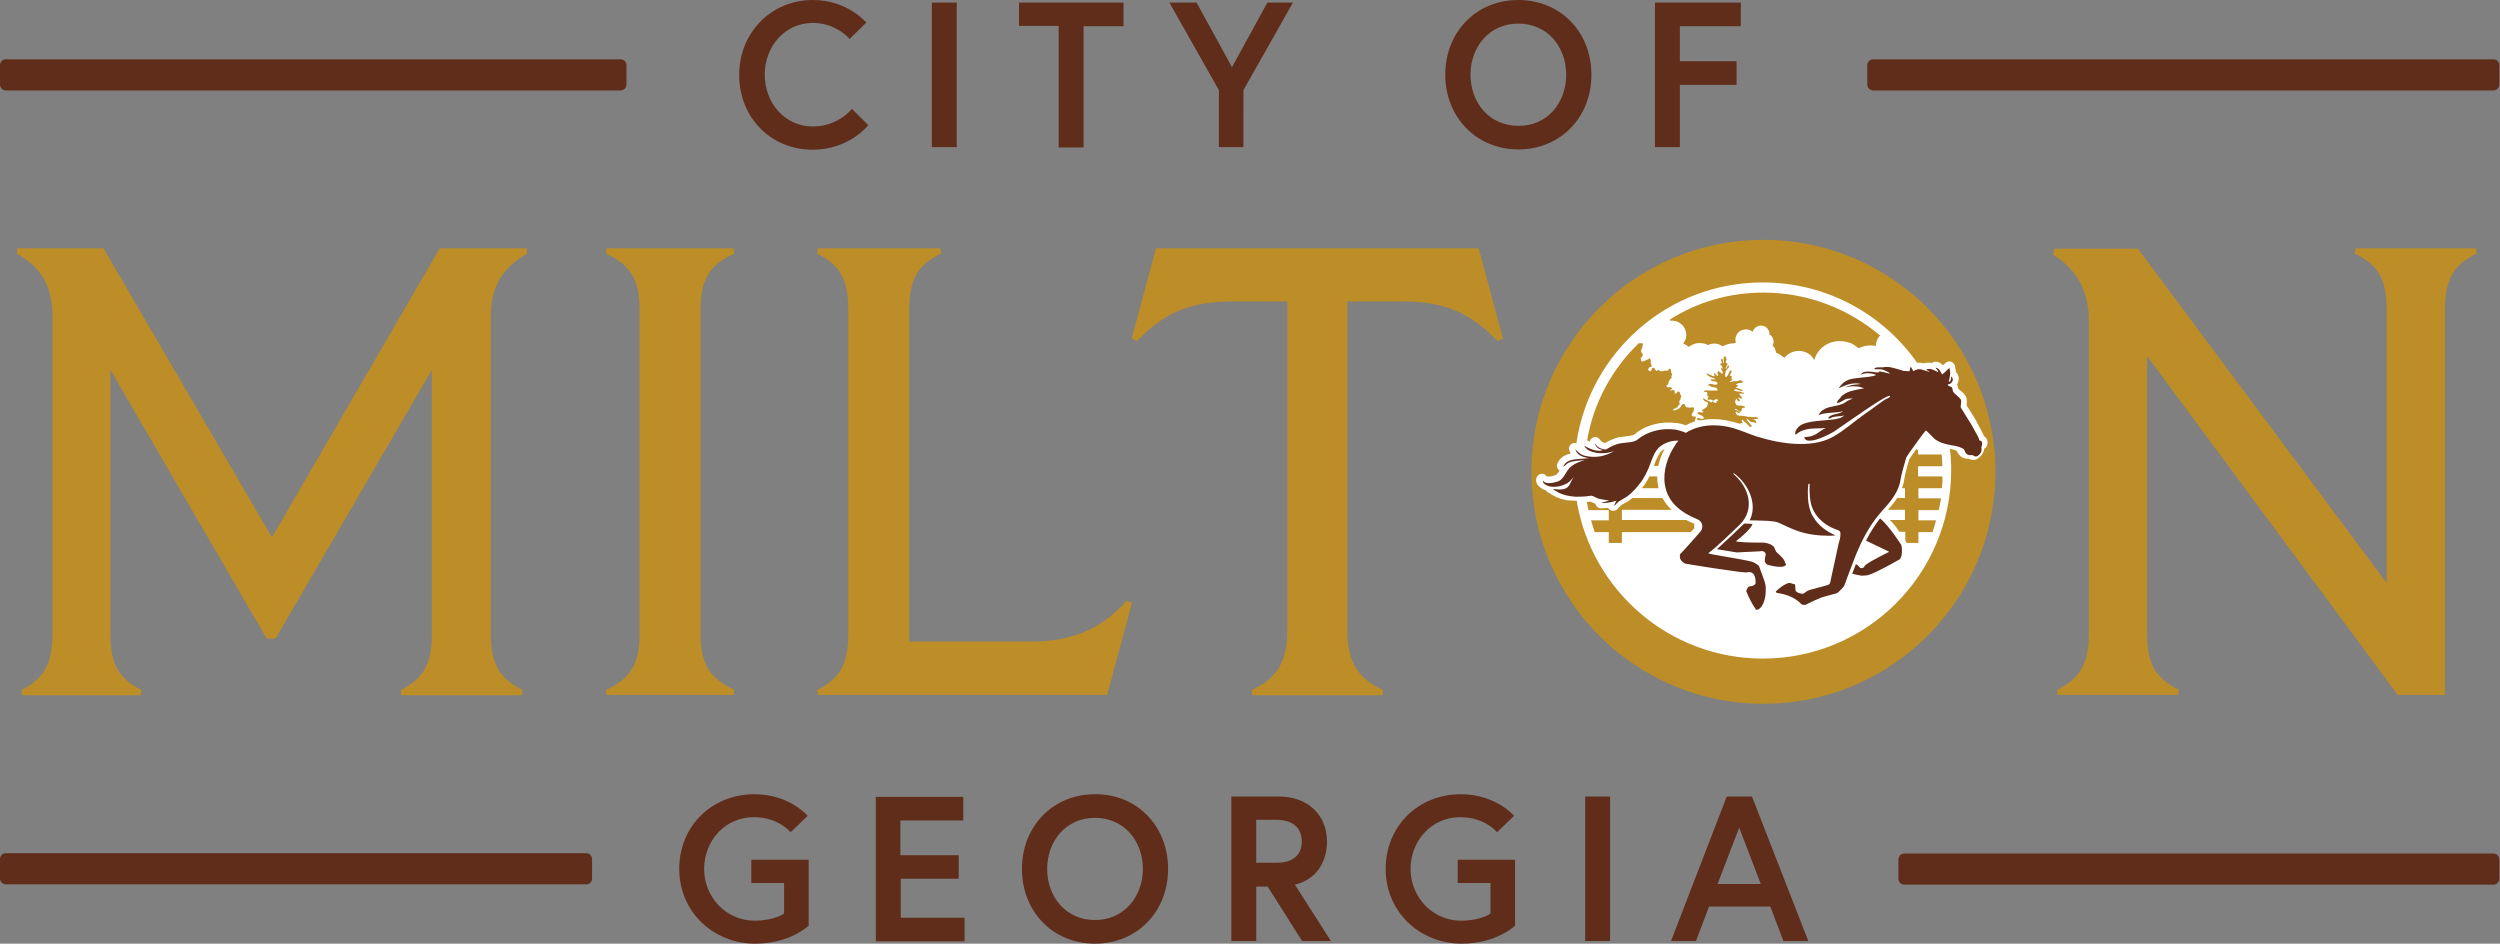
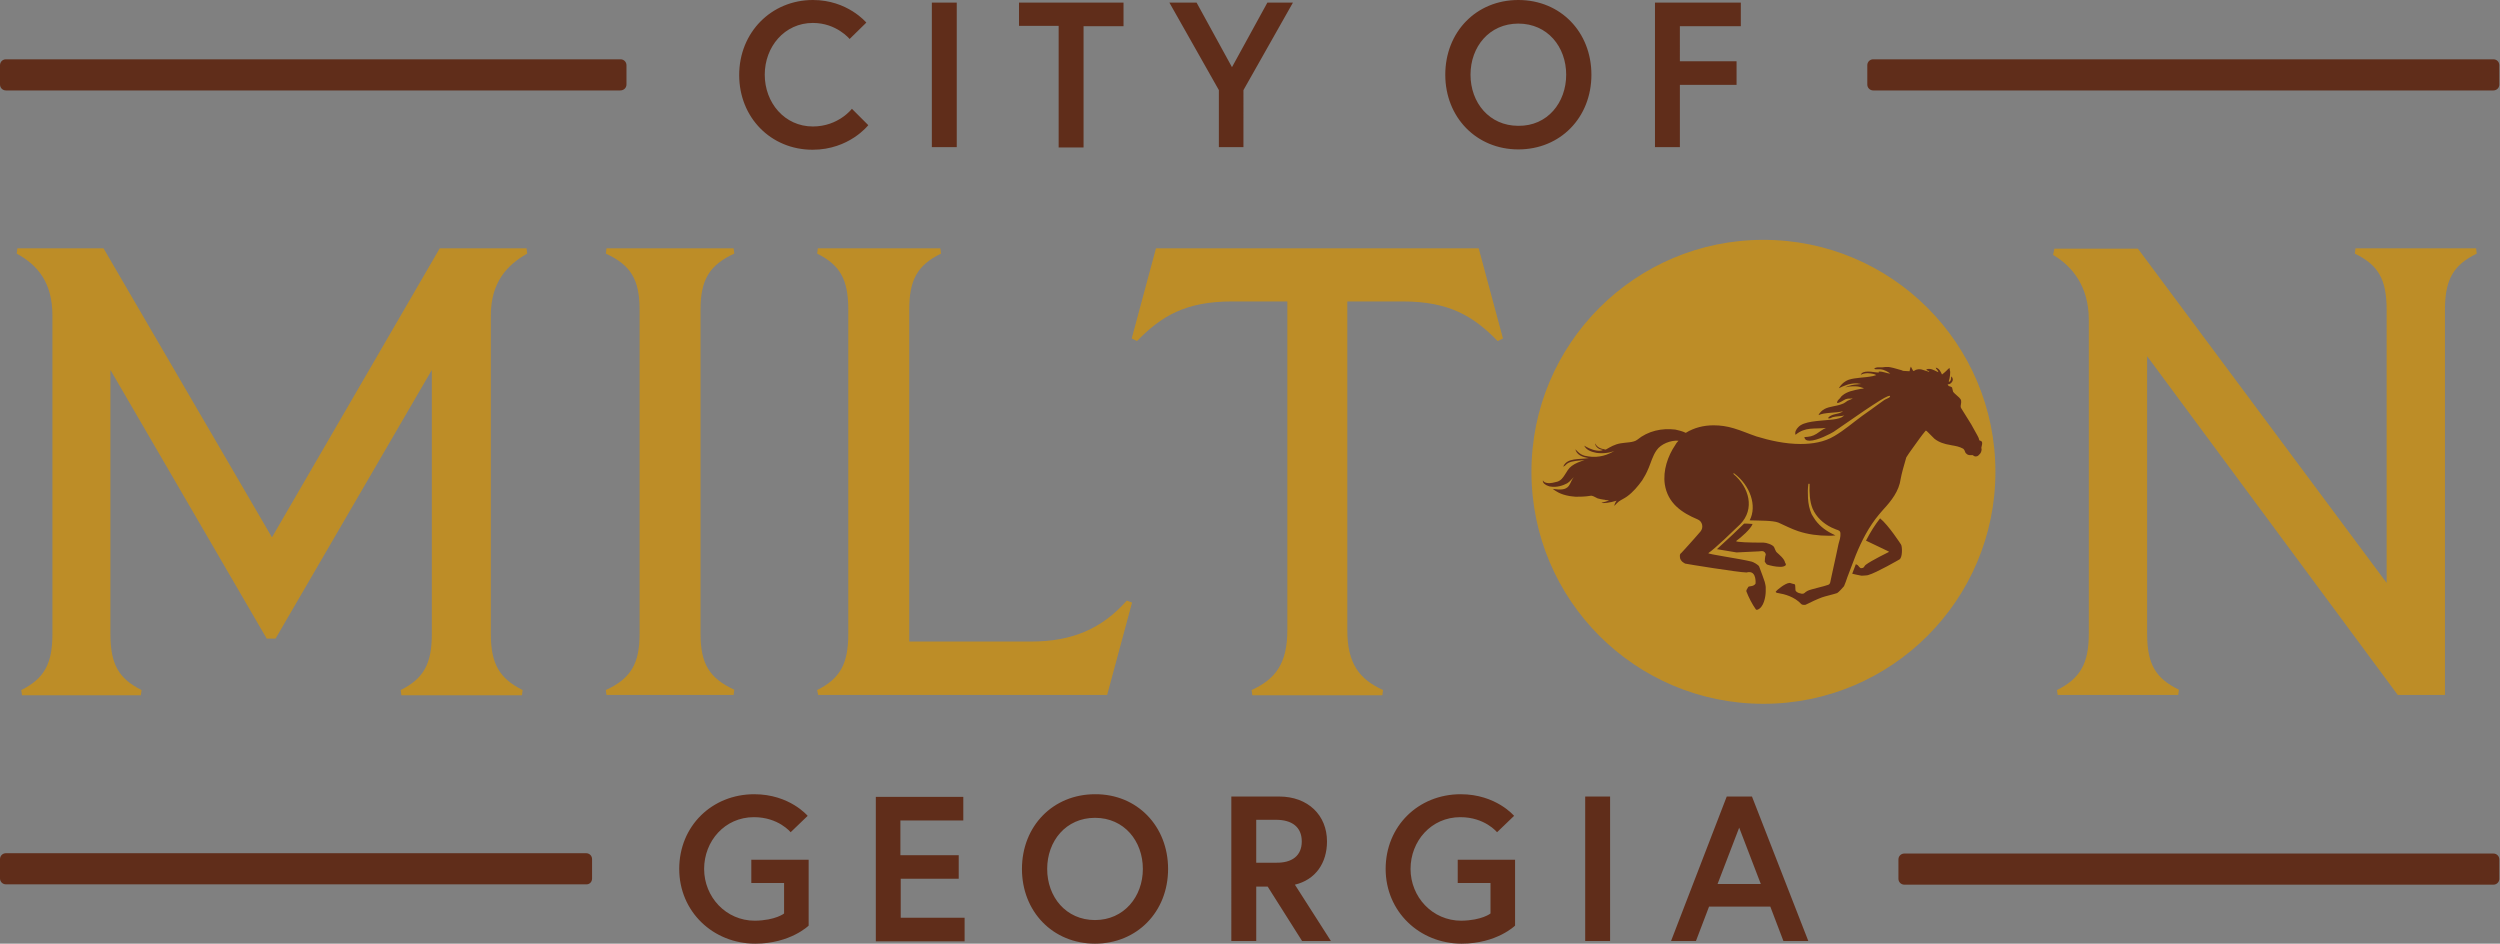
<svg xmlns="http://www.w3.org/2000/svg" version="1.1" id="Layer_1" x="0px" y="0px" width="763px" height="288px" viewBox="0 0 763 288" style="enable-background:new 0 0 763 288;" xml:space="preserve">
  <rect x="0" y="0" width="763" height="288" fill="#808080" stroke="none" />
  <style type="text/css">
	.st0{fill:#BD8D27;}
	.st1{fill:#FFFFFF;}
	.st2{fill:#602D1A;}
</style>
  <g>
    <path class="st0" d="M6.5,210.6c7-3.5,9.5-8,9.5-17.1V96.3c0-10.1-4.5-15.4-10.9-18.9l0.2-1.6h26.3l51.4,88.2l51.2-88.2h26.5   l0.2,1.6c-6.2,3.5-11.1,8.8-11.1,18.9v97.2c0,9.2,2.7,13.6,9.7,17.1l-0.2,1.6h-36.8l-0.2-1.6c7-3.5,9.5-8,9.5-17.1v-80.6l-47.7,82   h-2.7l-47.7-82v80.6c0,9.2,2.5,13.6,9.5,17.1l-0.2,1.6H6.7L6.5,210.6z M184.9,210.6c7.6-3.5,10.3-8,10.3-17.1V94.5   c0-9.2-2.7-13.6-10.3-17.1l0.2-1.6h38.8l0.2,1.6c-7.6,3.5-10.3,8-10.3,17.1v98.9c0,9.2,2.7,13.6,10.3,17.1l-0.2,1.6h-38.8   L184.9,210.6z M249.4,210.6c7-3.5,9.5-8,9.5-17.1V94.5c0-9.2-2.5-13.6-9.5-17.1l0.2-1.6H287l0.2,1.6c-7.2,3.5-9.7,8-9.7,17.1v101.3   h37.2c12.5,0,21.6-3.9,29.2-12.5l1.6,0.6l-7.6,28.2h-88.2L249.4,210.6z M392.9,192.3V92H376c-14.2,0-21.6,4.5-29,12.1l-1.6-0.8   l7.4-27.5h98.5l7.4,27.5l-1.6,0.8c-7.4-7.6-14.8-12.1-29-12.1h-16.9v100.3c0,10.3,3.7,15,10.9,18.3l-0.2,1.6h-39.7l-0.2-1.6   C389.2,207.3,392.9,202.6,392.9,192.3z M627.8,210.6c7-3.5,9.7-8,9.7-17.1v-96c0-9.9-4.9-16.2-10.9-19.7l0.4-1.9h25.5l75.9,102   V94.5c0-9.2-2.5-13.6-9.7-17.1l0.2-1.6h36.8l0.2,1.6c-7.2,3.5-9.7,8-9.7,17.1v117.6h-14.4l-76.5-103.4v84.7   c0,9.2,2.5,13.6,9.7,17.1l-0.2,1.6H628L627.8,210.6z M538.2,73.2c-39.1,0-70.8,31.7-70.8,70.8s31.7,70.8,70.8,70.8   c39.1,0,70.8-31.7,70.8-70.8S577.3,73.2,538.2,73.2z" />
-     <path class="st1" d="M606.6,134.8c0-0.1,0-0.2-0.1-0.4c-0.2-0.6-0.5-1-1-1.3c-0.1-0.4-0.3-0.7-0.5-1.1l-1.9-3.6   c0,0-0.1-0.2-0.1-0.2c0-0.1-0.1-0.1-0.1-0.2l-2.7-4.3c0.1-0.8,0.2-1.8-0.2-2.7c-0.2-0.3-0.4-0.6-0.6-0.8c0-0.1-0.1-0.1-0.2-0.2   c-0.3-0.3-0.6-0.6-0.9-0.8c-0.2-0.2-0.4-0.3-0.6-0.5c-0.1-0.2-0.1-0.5-0.2-0.8c0-0.1-0.1-0.3-0.2-0.6c0.3-0.4,0.4-0.9,0.5-1.4   c0.1-0.9-0.2-1.8-0.9-2.4c0-0.1,0-0.1,0-0.2c0-0.3,0-0.5-0.1-0.8c0-0.4-0.1-0.7-0.2-1c-0.2-0.5-0.6-0.9-1.1-1.1   c-0.5-0.2-1-0.1-1.5,0.2c-0.3,0.2-0.4,0.4-0.6,0.5l-0.1,0.1c-0.1,0.1-0.2,0.1-0.2,0.2l-0.1,0.1c-0.6-0.7-1.3-1-2.1-1.1   c-0.4-0.1-0.9,0.1-1.3,0.4c0,0,0,0,0,0c-0.2,0-0.3-0.1-0.5-0.1c-0.6-0.1-1.2,0-1.7,0.1c-0.1,0-0.2,0.1-0.3,0.1   c-0.4-0.1-0.7-0.2-1.1-0.2c-0.2,0-0.4,0-0.5,0c0,0,0,0,0,0c0,0-0.1,0-0.2,0c-0.1,0-0.1,0-0.2,0h0c-10.4-14.8-27.6-24.5-47.1-24.5   c-28.9,0-52.8,21.3-56.9,49.1c-0.5-0.2-1-0.1-1.4,0.1c-0.6,0.4-1,1.1-0.8,1.8c0.1,0.4,0.3,0.9,0.5,1.2c-1.7,0.4-3.2,1.1-4.1,3.1   c-0.3,0.6-0.1,1.3,0.3,1.8c0.1,0.1,0.3,0.3,0.4,0.3c-0.5,0.8-0.9,1.3-1.5,1.5c-0.9,0.3-1.9,0.4-2.4,0.3c0,0,0,0-0.1,0   c-0.3-0.6-0.9-0.9-1.6-0.8c-0.7,0.1-1.3,0.6-1.5,1.3c0,0.2-0.1,0.4-0.1,0.6c0,1.5,1.4,2.6,2.8,3.1c0.1,0,0.2,0.1,0.3,0.1   c0.1,0.2,0.3,0.5,0.6,0.6l0.2,0.1c0.9,0.6,2.6,1.8,5.7,2.3c0.2,0,0.3,0,0.5,0h0c0.5,0.1,1,0.1,1.5,0.1h0c0.3,0,0.5,0,0.8,0   c4.5,27.3,28.2,48.2,56.8,48.2c31.8,0,57.5-25.8,57.5-57.5c0-2.2-0.1-4.4-0.4-6.5c0.8,0.1,1.5,0.3,2.1,0.6c0.2,0.6,0.6,1.1,1.1,1.6   c0.6,0.5,1.4,0.8,2.2,0.8h0.3c0.4,0.2,0.9,0.3,1.3,0.4h0c0.8,0,1.5-0.3,2-0.8l0.3-0.3c0.7-0.6,1.1-1.5,1.2-2.4   C606.3,136.7,606.7,135.7,606.6,134.8z M535,127.9c0.3,0.2,0.6,0.3,0.8,0.5c0,0,0.1,0.1,0.1,0.1c0.1,0.1,0.1,0.3,0.1,0.4   c0,0.3-0.2,0.2-0.4,0.1c-0.3-0.1-0.6-0.2-0.9-0.2c-0.6-0.1-0.8-0.4-1.2-0.8c-0.1-0.1-0.3-0.2-0.4,0c-0.1,0.1,0.1,0.3,0.2,0.4   c0.4,0.5,0.8,1,1.2,1.4c0.1,0.2,0.3,0.3,0,0.4c-0.2,0.1-0.3,0.1-0.5,0c-0.2-0.1-0.3-0.3-0.4-0.4c-0.2-0.2-0.4-0.4-0.6-0.6   c-0.2-0.2-0.5-0.4-0.7-0.6c-0.1-0.1-0.4-0.5-0.6-0.5c-0.1,0-0.1,0.4-0.1,0.5c0,0.2,0.4,0.3,0.3,0.4c-0.1,0.1-0.4,0.2-0.6,0.2   c-0.2,0-0.4-0.2-0.5-0.2c0,0.1,0.3,0.3,0.4,0.3c0.1,0.1,0.3,0.2,0.4,0.3c-0.7-0.3-1.4-0.5-2.1-0.7c-2.2-0.6-4.4-1-6.6-1   c-1.4,0-2.8,0.2-4.1,0.4c-0.1,0-0.2-0.1-0.4-0.1c-0.1,0-0.3-0.1-0.4-0.2c-0.1-0.1-0.2-0.2-0.1-0.3c0.1-0.1,0.2-0.1,0.2-0.1   c0.1,0,0.2,0,0.3,0c0.2,0,0.4,0.1,0.6,0.2c0.3,0,0.6,0.1,0.8,0c0.1-0.1,0.3-0.2,0.4-0.3c0,0,0,0,0,0c-0.1,0-0.2,0-0.3-0.1   c0-0.1-0.1-0.1-0.1-0.2c-0.1-0.2-0.3-0.3-0.5-0.4c-0.3-0.1-0.5-0.2-0.8-0.3c-0.2-0.1-0.4-0.2-0.4-0.4c0-0.1,0-0.2,0.1-0.3   c0.2,0,0.4,0,0.6,0c0.2,0,0.4,0.1,0.6,0.1c0.2,0,0.8-0.1,0.4-0.3c-0.2-0.1-0.6-0.2-0.3-0.4c0.3-0.2,0.6-0.5,1-0.7   c0.4-0.2,0.5-0.4,0.6-0.8c0-0.2,0.3-0.6,0.2-0.8c-0.1-0.1-0.3-0.2-0.4-0.2c-0.2-0.1-0.4-0.2-0.6-0.3c-0.2-0.1-0.6-0.5-0.5-0.7   c0.1-0.2,0.7,0.2,0.8,0.3c0.4,0.2,0.9,0.4,1.3,0.6c0.1,0,0.4,0.3,0.5,0.2c0.1,0,0-0.1,0-0.2c0.2-0.2,0.7,0.2,0.9,0.3   c0.1,0,0.3,0.2,0.4,0.1c0.1,0,0-0.1,0.1-0.2c0-0.1,0.1-0.1,0.1-0.2c0.1-0.2,0.7-0.4,0.4-0.6c-0.3-0.2-0.7-0.2-1,0   c-0.1,0.1-0.3,0.3-0.4,0.3c-0.1,0-0.3-0.1-0.4-0.2c-0.4-0.2-0.6-0.2-1-0.1c-0.4,0.1-0.4-0.2-0.3-0.5c0-0.1,0.4-0.5,0.3-0.6   c-0.2-0.1-0.5,0.3-0.5-0.1c0-0.3,0.2-0.6,0.1-0.9c-0.1-0.3-0.4-0.3-0.7-0.3c-0.1,0-0.3,0-0.4-0.2c0-0.1,0.3-0.2,0.4-0.2   c0.4-0.1,0.9,0,1.3,0c0.5,0,0.9,0,1.4,0c0.2,0,0.5,0,0.7,0c0.1,0,0.3,0,0.4-0.1c0.1-0.1-0.1-0.4-0.2-0.5c-0.1-0.2-0.2-0.3-0.4-0.3   c-0.4-0.1-0.8-0.1-1.2-0.2c-0.2,0-0.3-0.2-0.4-0.3c-0.1-0.1-0.3-0.1-0.4-0.1c-0.3-0.1-0.4-0.2-0.1-0.4c0.3-0.1,0.6-0.2,1-0.1   c0.4,0.1,0.8,0.3,1.2,0.2c0.3,0,0.6-0.2,0.4-0.6c-0.2-0.3-0.5-0.4-0.8-0.4c-0.3,0-0.5,0-0.8-0.1c-0.2-0.1-0.6-0.3-0.3-0.5   c0.1-0.1,0.3,0,0.4,0c0.2,0,0.4,0,0.6,0c0.2,0,0.5,0,0.2-0.2c-0.6-0.3-1.3-0.4-1.9-0.8c-0.2-0.2-0.7-0.5-0.7-0.8   c0.2-0.1,0.4,0.1,0.6,0.2c0.3,0.1,0.6,0.2,0.8,0.3c0.2,0.1,1.1,0.6,1.1,0.2c0-0.1-0.4-1,0.1-0.8c0.1,0.1,0.2,0.3,0.3,0.4   c0.1,0.1,0.2,0.3,0.4,0.4c0.4,0.2,0.2-0.3,0.2-0.5c-0.1-0.2-0.3-0.9,0.1-0.9c0.3,0,0.6,0.4,0.8,0.5c0.2,0.2,0.6,0.4,0.6,0   c0-0.5-0.4-0.8-0.5-1.2c0-0.1-0.1-0.4,0.1-0.3c0.1,0,0.2,0.3,0.3,0.2c0.2-0.1-0.2-0.7-0.2-0.8c-0.1-0.1-0.7-0.5-0.5-0.7   c0.2-0.1,0.5,0,0.5-0.2c0.1-0.3-0.3-0.7-0.3-0.9c0-0.2,0.3-0.5,0.5-0.3c0.2,0.2,0.1,0.5,0.2,0.8c0,0.1,0,0.5,0.2,0.4   c0.1-0.1,0-0.7,0-0.8c0-0.3-0.1-0.6,0-0.9c0-0.1,0.3-0.5,0.5-0.4c0.1,0.1,0,0.4,0.1,0.5c0,0.1,0.1,0.2,0.2,0.2c0,0.1,0,0.3,0,0.4   c0,0.2-0.2,0.5-0.2,0.8c0,0.3,0.2,0.2,0.4,0.3c0.2,0.1,0.2,0.2,0.1,0.4c-0.1,0.2-0.3,0.4-0.4,0.7c0,0.1-0.2,0.6-0.1,0.6   c0.1,0.1,0.3-0.2,0.3-0.3c0.1-0.2,0.2-0.7,0.5-0.7c0.7-0.1-0.2,0.9-0.3,1c-0.2,0.3-0.5,0.6-0.6,1c-0.1,0.2-0.3,1.7,0.3,1.4   c0.3-0.1,0.4-0.5,0.6-0.8c0.1-0.2,0.2-0.5,0.3-0.7c0.1-0.2,0.1-0.4,0.4-0.4c0.2,0,0.4,0,0.3,0.3c-0.1,0.3-0.2,0.5-0.4,0.8   c-0.1,0.2-0.2,0.4,0,0.5c0.1,0.1,0.3,0,0.4,0.1c0.4,0.2-0.4,0.4-0.1,0.7c0.1,0.1,0.3,0.1,0.3,0.3c0,0.1-0.2,0.2-0.2,0.3   c-0.1,0.1-0.8,0.3-0.5,0.4c0.1,0.1,0.5,0,0.6,0c0.2,0,0.4-0.2,0.7-0.2c0.3,0,0.6,0.1,0.9,0c0.2,0,0.5-0.1,0.7-0.2   c0.2-0.1,0.4-0.1,0.6,0.1c0.2,0.1,0.4,0.2,0.4,0.4c0,0.4-1,0.2-1.2,0.3c-0.2,0-1.2,0.5-0.7,0.6c0.2,0.1,0.7,0,0.4,0.3   c-0.1,0.1-0.3,0.2-0.5,0.3c-0.2,0-0.3,0.1,0,0.2c0.5,0.2,1.1,0.4,1.6,0.6c0.1,0,0.4,0.1,0.3,0.3c-0.1,0.2-0.4,0.2-0.5,0.1   c-0.3-0.1-0.6-0.2-0.9-0.3c-0.2-0.1-0.5-0.2-0.8-0.2c-0.1,0-0.4,0.2-0.4,0.3c0,0.2,0.5,0.2,0.7,0.3c0.6,0.1,1.1,0.1,1.7,0.3   c0.1,0,0.9,0.2,0.7,0.4c-0.1,0.1-0.3,0-0.4,0c-0.2,0-0.5,0-0.8,0c-0.2,0-0.4,0-0.2,0.3c0.2,0.2,0.4,0.4,0.6,0.7   c0.1,0.1,0.1,0.5,0,0.6c-0.1,0.1-0.3-0.1-0.4-0.1c-0.1-0.1-0.4-0.3-0.5-0.3c-0.2,0,0,0.2,0,0.3c0.1,0.2,0.6,0.6,0.4,0.8   c-0.1,0.1-0.4,0.1-0.5,0c-0.2-0.1-0.3-0.3-0.4-0.5c-0.1-0.2-0.2-0.3-0.3,0c-0.1,0.2-0.2,0.4-0.2,0.6c-0.1,0.2,0,0.4,0.1,0.6   c0.1,0.2,0.1,0.4,0.3,0.5c0.4,0.3,1.1,0.2,1.6,0.2c0.2,0,1,0.2,1,0.5c0,0.2-0.6,0.1-0.8,0.2c-0.2,0.1-0.2,0.6-0.4,0.9   c-0.2,0.5-0.6,0.2-0.9-0.1c-0.1-0.1-0.9-0.8-1-0.4c0,0.2,0.4,0.3,0.5,0.3c0.2,0.1,0.5,0.3,0.7,0.4c0.1,0.1,0.4,0.3,0.3,0.4   c-0.1,0.1-0.3,0.1-0.4,0c-0.2,0-0.3-0.1-0.5-0.2c-0.1-0.1-0.3-0.3-0.4-0.1c-0.1,0.2,0.3,0.8,0.4,0.9c0.4,0.3,1.1,0.3,1.6,0.3   c0.6,0.1,1.3,0.2,1.9,0.3c0.6,0.1,1.2,0.1,1.8,0.1c0.4,0,0.9,0,1.2,0.3c0.2,0.3-0.6,0.2-0.8,0.3c-0.3,0-0.6,0-0.9,0   C535.1,127.7,534.7,127.7,535,127.9z M504.7,142.3c0-0.1,0.1-0.1,0.1-0.2c0.3-0.8,0.5-1.5,0.9-2.2c0.2-0.4,0.4-0.9,0.7-1.3   c0.1-0.1,0.1-0.2,0.2-0.4c0.4-0.5,0.9-0.9,1.5-1.3c-0.3,0.5-0.5,1.1-0.8,1.6c-0.2,0.4-0.3,0.8-0.5,1.3c-0.3,0.8-0.5,1.6-0.7,2.4   H504.7z M506.2,149h-5.1c0.4-0.5,0.8-1,1.1-1.5c0.4-0.6,0.8-1.3,1.2-2.1h2.4c0,0.9,0,1.7,0.2,2.5C506,148.3,506.1,148.6,506.2,149z    M538.2,89.3c13.6,0,26,5,35.6,13.1c-0.3,0.3-0.6,0.7-0.8,1.1c-0.3,0.7-0.5,1.4-0.5,2.1c-1.8-0.4-3.7-0.1-5.2,0.7   c-0.6-0.5-1.2-0.9-1.9-1.3c-0.3-0.2-0.6-0.3-1-0.4c-3.9-1.4-8.3,0.2-10.1,3.8c-0.3,0.5-0.4,1-0.6,1.5c-0.6-1.2-1.6-2.1-2.9-2.5   c-0.9-0.3-1.9-0.4-2.9-0.2c-1.4,0.3-2.5,1-3.3,2c-0.8-0.6-1.6-1.2-2.6-1.6c0-0.4-0.1-0.9-0.3-1.3c-0.2-0.3-0.4-0.6-0.7-0.8   c0.4-0.7,0.4-1.6,0-2.4c-0.2-0.5-0.6-0.8-1-1c0.1-0.5,0-1-0.3-1.4c-0.3-0.6-0.8-1-1.4-1.2c-0.6-0.2-1.4-0.2-2.1,0.2   c-0.7,0.3-1.1,1-1.3,1.6c-0.3-0.3-0.6-0.4-1-0.6c-0.8-0.3-1.7-0.2-2.6,0.2c-1.3,0.7-2,2.3-1.5,3.7c-0.2,0-0.4,0.1-0.6,0.2   c-0.4,0-0.9,0-1.3,0.1c-0.8,0.2-1.5,0.4-2.1,0.8c-0.1-0.1-0.3-0.2-0.4-0.2l0,0c-0.1,0-0.2-0.1-0.2-0.1c-0.2-0.1-0.4-0.2-0.6-0.3   c-1.1-0.4-2.3-0.3-3.3,0.2c-0.2-0.1-0.4-0.2-0.7-0.3c-0.9-0.3-1.9-0.4-2.9-0.2c-0.9,0.2-1.7,0.6-2.3,1.1c-0.4-0.4-1-0.8-1.6-1   l-0.1,0c0.3-0.4,0.5-0.8,0.7-1.2c0.8-2.3-0.4-4.8-2.7-5.6c-0.7-0.2-1.4-0.3-2-0.2c0-0.1,0-0.3,0-0.4   C518,92.2,527.7,89.3,538.2,89.3z M500.2,104.7c0.1,0.1,0.3,0.1,0.4,0.1c0.2,0,0.5-0.2,0.7,0c0.2,0.2,0,1-0.1,1.3   c0,0.3-0.2,0.3-0.3,0.6c-0.1,0.2,0,0.5,0,0.7c0.1,0.4,0.5,0.5,0.5,0.8c0,0.2-0.2,0.7-0.3,0.8c-0.1,0.1-0.2,0-0.3,0.1   c-0.1,0.1,0,0.2,0,0.4c0.1,0.4,0,1,0.6,0.8c0.4-0.1,0.9-0.3,1.3-0.5c0.1-0.1,0.3-0.1,0.4-0.2c0.1,0,0.1-0.2,0.2-0.2   c0.3-0.2,0.3,0.2,0.4,0.3c0.1,0.3,0.2,0.4,0.1,0.7c-0.1,0.3,0.1,0.6,0.2,0.9c0.1,0.2,0.2,0.4,0,0.6c-0.2,0.2-0.4,0-0.6,0.2   c-0.1,0.1-0.4,0.5-0.4,0.7c0,0.2,0.3,0.4,0.5,0.4c0.6,0.3,0.5-0.5,0.7-0.8c0.3-0.3,0.7-0.1,0.9,0.2c0.1,0.2,0.2,0.6,0.5,0.6   c0.2,0,0.3-0.2,0.5-0.3c0.2,0,0.4,0.2,0.5,0.3c0.6,0.3,1.1,0,1.6-0.1c0.3,0,0.6,0.1,0.8,0c0.2-0.1,0.3-0.4,0.5-0.5   c0.5-0.2,0.5,0.3,0.5,0.6c0,0.2,0,0.4,0.1,0.6c0.1,0.2,0.3,0.3,0.2,0.6c0,0.2-0.2,0.3-0.2,0.5c0,0.2,0.2,0.3,0,0.5   c-0.2,0.2-0.3,0.2-0.4,0.4c-0.1,0.2-0.3,0.4-0.4,0.7c-0.1,0.3-0.1,0.6-0.2,0.8c-0.1,0.2-0.4,0.2-0.5,0.4c-0.1,0.1,0.1,0.3,0.2,0.4   c0.2,0.2,0.3,0.2,0.5,0.1c0.3-0.1,0.5-0.1,0.7,0c0,0,0.3,0.3,0.3,0.3c0.1,0.3-0.5,0.4-0.6,0.6c0.4,0.3,0.8-0.2,1.1-0.1   c0.3,0.1,0.2,0.4,0.4,0.6c-0.1,0.3-0.2,0.6,0.2,0.5c0.4,0,0.4-0.4,0.7-0.6c0.2-0.1,0.5,0.1,0.6,0.3c0.1,0.2,0,0.3,0.1,0.5   c0.1,0.2,0.2,0.3,0.3,0.5c0.1,0.2,0,0.3-0.1,0.5c-0.1,0.2-0.1,0.3-0.1,0.5c0,0.3-0.3,0.4-0.4,0.7c0,0.3,0.2,0.7,0.1,1   c-0.1,0.2-0.1,0.1-0.3,0.2c-0.2,0.1-0.1,0.3-0.2,0.5c-0.1,0.2-0.3,0.1-0.5,0.2c-0.1,0.1-0.2,0.2-0.4,0.3c-0.2,0.1-0.6,0.1-0.6,0.3   c0,0.7,1.6-0.2,1.8-0.3c0.6-0.3,0.7-1.1,1.3-1.4c0.8-0.3,0.4,0.9,1.1,1c0.3,0.1,0.9,0.1,1.2,0.1c0.3,0,0.8-0.3,1,0.1   c0.1,0.2-0.1,0.6-0.1,0.8c0,0.1-0.1,0.3-0.1,0.4c-0.1,0.1-0.2,0.2-0.3,0.3c-0.1,0.1-0.1,0.2,0,0.3c-0.2,0.1-0.2,0.4-0.1,0.6   c0.2,0.3,0.4,0.2,0.7,0.2c0.8-0.1,0.4,0.7,0.2,1.1c0,0.1,0,0.3,0,0.4c-1,0.3-1.9,0.7-2.8,1.2c-1.1-0.4-2.4-0.7-2.8-0.7   c0,0-0.1,0-0.1,0c-4.8-0.6-9.4,0.6-12.8,3.5c-0.4,0.3-1.8,0.5-2.7,0.6c-0.6,0.1-1.1,0.1-1.7,0.2c-1.8,0.3-3.2,1.1-4.4,1.7l-0.1,0.1   c-1-0.2-1.3-0.6-1.6-1c-0.4-0.7-1.3-1-2-0.7c-0.6,0.2-1,0.7-1.1,1.3c-0.3-0.2-0.6-0.3-0.8-0.4C486.3,123,492,112.6,500.2,104.7z    M517.1,161.2c-0.3,0.4-0.7,0.8-1.1,1.2h-21v3.3h-4v-3.3h-4.3c-0.4-1.2-0.8-2.4-1.1-3.6h5.4v-3.1h-6.2c-0.2-0.8-0.3-1.7-0.5-2.5   c0.4,0,0.7-0.1,1.1-0.1c0.1,0.1,0.4,0.2,0.5,0.2c0.3,0.2,0.7,0.3,1,0.4c0.1,0.6,0.6,1.3,1.5,1.4c0.4,0.1,1.3,0,2.4-0.1   c0.1,0.1,0.1,0.2,0.2,0.3c0.1,0.1,0.2,0.2,0.4,0.3c0.1,0.1,0.2,0.2,0.4,0.2c0.2,0.1,0.4,0.1,0.6,0.1c0.4,0,0.7-0.1,1-0.3   c0.1-0.1,0.2-0.2,0.3-0.3c0.3-0.4,0.7-0.7,1.1-1.1c0.1-0.1,0.2-0.1,0.3-0.2c0.3-0.2,0.6-0.4,0.9-0.5c0.4-0.2,0.9-0.5,1.3-0.8   c0.3-0.2,0.6-0.5,0.9-0.7h9.2c0.7,1.4,1.7,2.6,2.8,3.6H495v3.1h19.6c0.8,0.4,1.6,0.8,2.4,1.1l0.1,0V161.2z M592.7,149h-7.2v3.1h6.9   c-0.2,1.2-0.4,2.4-0.7,3.6h-6.2v3.1h5.4c-0.3,1.2-0.7,2.4-1.1,3.6h-4.3v3.3h-3.6c-0.1-0.2-0.2-0.3-0.2-0.5c0,0-0.1-0.1-0.2-0.3   v-2.6h-1.8c-0.8-1.2-1.8-2.5-2.9-3.6h4.6v-3.1h-5.2c1-1.1,2-2.3,2.8-3.6h2.4V149h-0.9c0.3-0.9,0.6-1.8,0.7-2.8   c0-0.2,0.1-0.5,0.1-0.8h0.1v-0.4c0.2-0.7,0.4-1.7,0.7-2.7c0.2-0.7,0.4-1.4,0.6-2.1c0.3-0.5,0.7-1,1-1.5c0.2-0.2,0.3-0.5,0.5-0.7   c0.2-0.3,0.5-0.6,0.7-1l0.5,0.5v1.2h7.2c0.1,1.2,0.2,2.4,0.2,3.6h-7.4v3.1h7.4C592.9,146.6,592.8,147.8,592.7,149z" />
    <path class="st2" d="M180.7,268.1v-5.9c0-1-0.8-1.8-1.8-1.8H1.8c-1,0-1.8,0.8-1.8,1.8l0,5.9c0,1,0.8,1.8,1.8,1.8h177   C179.9,270,180.7,269.2,180.7,268.1z M761,270H581.2c-1,0-1.8-0.8-1.8-1.8v-5.9c0-1,0.8-1.8,1.8-1.8H761c1,0,1.8,0.8,1.8,1.8v5.9   C762.8,269.2,762,270,761,270z M544.9,172.6c-0.4,0.3-0.9,0.4-1.6,0.4c-1.4,0-3.1-0.4-4-0.7c-0.1,0-0.7-0.8-0.7-0.9   c0-0.5,0.1-1.6,0.3-2.1c0.1-0.2-0.3-1.1-1.1-1.1c-0.1,0-0.1,0-0.2,0c-0.3,0.1-4.1,0.2-7.6,0.4c-1-0.2-2-0.3-3-0.5   c-1-0.2-2.1-0.3-3-0.5c2.9-2.6,6.7-6.2,8.2-7.7c0.1,0,0.1-0.1,0.1-0.1c0.7,0,1.5,0,2.4,0.1h0.2c-0.6,1.6-3.4,4-5,5.2   c-0.5,0.4,4.8,0.5,7.2,0.5c0.7,0,1.1,0,1.1,0c0.9,0,2.7,0.6,3.2,1.3c0.2,0.3,0.5,1.4,0.9,1.7c0.6,0.6,2.3,1.9,2.5,3.1   C545,172,545.2,172.4,544.9,172.6z M580.2,166.2c0,0-3.8-5.9-6.4-8c-1.5,1.9-2.9,4.1-4.3,6.8l6.9,3.3c0.1,0,0.1,0.2,0,0.2   c0,0-5.5,2.7-7,3.9c-0.3,0.2-0.5,0.8-0.8,0.9c-0.2,0.1-0.6,0.1-0.7,0.1c-0.3-0.1-0.7-0.7-0.9-0.9c-0.1-0.1-0.6-0.3-0.6-0.3   c-0.3,0.9-0.8,2-1.1,2.9l0,0c0,0,2.1,0.5,2.8,0.6c0,0,0.1,0,0.1,0c0.4,0,1.9-0.1,2-0.2c2.5-0.7,9.4-4.7,9.4-4.7   C580.7,170.4,580.6,166.8,580.2,166.2z M604.6,134.6c-0.1-0.1-0.3-0.1-0.5-0.2c-0.1-0.5-0.3-1-0.6-1.5l-2-3.6c0,0,0-0.1-0.1-0.1   c0-0.1-0.1-0.1-0.1-0.2c0,0-1.6-2.6-2.8-4.5c-0.1-0.2-0.1-0.4-0.1-0.6c0.1-0.6,0.3-1.5,0-2c-0.1-0.1-0.2-0.3-0.4-0.5   c0,0,0,0-0.1-0.1c-0.5-0.5-1.3-1.1-1.7-1.6c0,0-0.1-0.1-0.1-0.1c-0.1-0.4-0.2-0.8-0.3-1.2c0-0.1,0-0.1-0.1-0.2c0,0-0.1-0.1-0.2-0.1   c-0.2-0.1-0.3-0.2-0.5-0.2c-0.1,0-0.2-0.1-0.3-0.1c-0.1-0.2-0.2-0.4-0.3-0.5h0.1c0.8,0,1.4-0.7,1.5-1.3c0-0.4-0.1-0.9-0.5-1.1   c0,0.6,0,1.5-0.8,1.7c0,0,0.1-0.1,0.1-0.1c0-0.1,0-0.2,0-0.2c0-0.1,0-0.2,0.1-0.4c0-0.1,0-0.2,0.1-0.4c0.1-0.6,0.2-1.2,0.2-1.8   c0-0.2,0-0.5-0.1-0.7c0-0.2-0.1-0.5-0.1-0.7c-0.1,0.1-0.3,0.2-0.4,0.3c-0.1,0.1-0.1,0.1-0.2,0.2c-0.1,0.1-0.3,0.3-0.4,0.4   c-0.4,0.4-0.9,0.8-1.3,1.1c-0.2-0.4-0.4-0.9-0.7-1.3c-0.3-0.4-0.7-0.7-1.2-0.8c0,0.4,0.5,0.6,0.7,1.1c0,0.1,0.1,0.2,0.1,0.3   c-0.6-0.2-1.6-0.9-2.6-1c-0.1,0-0.2,0-0.3,0c-0.2,0-0.5,0-0.7,0.1c-0.3,0.5,0.8,0.3,0.8,0.8c-0.6-0.2-1.3-0.4-1.9-0.6   c-0.3-0.1-0.6-0.2-0.9-0.2c-0.1,0-0.2,0-0.3,0c-0.2,0-0.4,0-0.7,0.1c-0.2,0-0.3,0.1-0.5,0.2c-0.2,0.1-0.3,0.2-0.5,0.2   c0,0-0.1,0-0.1,0l-0.7-1.3c-0.1,0.1-0.3,0.7-0.4,1.4c-0.6,0-1.3-0.1-1.8-0.1c-0.2,0-0.4-0.1-0.6-0.2c-1.2-0.3-2.3-0.7-3.4-0.9   c-0.3-0.1-0.7-0.1-1-0.1c-0.4,0-0.9,0-1.4,0.1c-0.1,0-0.2,0-0.3,0c-0.3,0-0.6,0-0.9,0c-0.5,0-1.1,0.1-1.4,0.4   c0.1,0.1,0.2,0.1,0.4,0.2c0.1,0,0.3,0,0.4,0c0.3,0,0.6,0,0.9,0c0.1,0,0.2,0,0.2,0c1.2,0.1,2.3,0.8,3,1.3c-1,0-2-0.6-3.3-0.6h-0.1   c-0.3,0,0,0.2-0.1,0.3c-0.9,0-2.1-0.3-3.2-0.3c-1.1,0-2,0.2-2.3,1c0.5-0.3,1.3-0.5,2.1-0.5c0.6,0,1.2,0.1,1.7,0.2   c0.4,0.1,0.7,0.2,0.9,0.4c-0.3,0.1-0.7,0.2-1.1,0.3c-2.4,0.5-5.2,0.4-7.3,1.1c-0.8,0.3-1.5,0.8-2,1.3c-0.4,0.4-0.7,0.8-1,1.3   c1.4-0.7,3.2-1.5,5.2-1.5c0.3,0,0.6,0,0.9,0.1c0.2,0,0.4,0,0.7,0.1c-1.4,0.1-2.7,0.2-3.8,0.6c-0.4,0.1-0.7,0.3-1,0.4   c-0.1,0-0.1,0,0,0c0,0,0.1,0,0.1,0h0c0.7-0.2,1.4-0.3,2.2-0.3c0.3,0,0.5,0,0.8,0c0.5,0,1,0.1,1.4,0.2c0.4,0.1,0.8,0.3,1.2,0.4   c-0.4,0.1-0.7,0.2-1.1,0.2c-2.1,0.4-4.1,0.8-5.5,2c-0.3,0.2-0.5,0.5-0.7,0.8c-0.1,0.1-0.2,0.2-0.3,0.3c-0.3,0.3-0.7,0.7-0.6,1.2   c0.4,0,0.8-0.2,1.2-0.4c0.6-0.3,1.2-0.8,1.9-0.9c0.4-0.1,0.9,0,1.4-0.1c0.2,0,0.3-0.1,0.4-0.2c-0.4,0.5-1.1,0.6-1.7,0.9   c-0.5,0.3-1,0.8-1.7,1c-1.7,0.7-3.8,0.7-5.3,1.5c-0.8,0.4-1.6,1.2-1.9,1.9c1.9-0.9,5.2-0.6,7.5-1.2c-0.2,0.2-0.5,0.3-0.7,0.4   c-0.6,0.3-1.4,0.4-2.1,0.6c-0.7,0.2-1.4,0.5-1.8,1.1c0.1,0.1,0.3,0.1,0.4,0.1c0.4,0,0.7-0.3,1.1-0.4c1-0.3,2.4-0.2,3.5-0.5   c-0.3,0.2-0.6,0.4-0.9,0.6c-0.9,0.4-2.1,0.6-3.3,0.7c-3.7,0.4-8.2,0.4-9.9,2.3c-0.6,0.6-1.1,1.5-0.8,2.3c3-2.5,5.7-1.7,9.3-2.1   c-1,0.4-2,1.2-2.9,1.8c-1.3,0.8-2.2,0.9-3.7,1c0.1,0.8,0.7,1.1,1.6,1.1c2.4,0,6.5-2.2,7.3-2.7c3.2-2.2,6.4-4.4,9.6-6.6   c1.5-1,3-2,4.6-3c0.3-0.2,2.3-1.4,2.9-1.4c0.2,0,0.2,0.1,0.1,0.3c-0.1,0.3-1.3,0.7-1.6,0.9c-0.7,0.5-1.4,1-2.1,1.5   c-1.5,1.1-3,2.2-4.6,3.3c-2.9,2.1-5.6,4.5-8.7,6.3c-3,1.8-6.6,2.4-10.3,2.4c-4.7,0-9.5-1.1-13.4-2.3c-2.4-0.8-4.6-1.8-7-2.5   c-2-0.6-4-0.9-6.1-0.9c-3,0-5.9,0.7-8.5,2.3c-0.9-0.5-2.7-0.9-3.2-1h0c-4.1-0.5-8.3,0.4-11.6,3.1c-1.1,0.9-3.5,0.8-5.1,1.1   c-1.8,0.3-3.1,1.1-4.5,1.9c-0.2,0-0.4,0-0.5-0.1c-1.5-0.2-2.3-0.9-2.8-1.8c0.1,0.9,0.9,1.8,2.3,2c0,0,0.1,0,0.2,0   c-0.6,0.3-1.3,0.3-2,0.2c-1.5-0.2-3-1-3.8-1.5c0.6,1.3,2.1,1.9,3.7,2.2c2,0.3,4.2,0,5.5-0.6c-1.9,1.2-4.7,2.2-7.9,1.7   c-0.3-0.1-0.7-0.1-1.1-0.2c-1.5-0.4-2.2-1.3-2.9-2c0.4,1.6,1.9,2.4,4.1,2.7c-2.9,0.5-6.6-0.2-7.8,2.6c0.7-0.2,0.9-0.8,1.5-1.1   c1.4-0.7,3.2-0.7,5-0.9c-1.4,0.5-2.7,0.9-3.9,1.8c-1.9,1.4-2.2,4.1-4.4,4.8c-0.8,0.2-2.1,0.6-3.1,0.4c-0.6-0.1-1.1-0.3-1.3-0.8   c-0.2,0.8,0.9,1.5,1.6,1.7c0.3,0.1,0.5,0.2,0.8,0.2c1.8,0.3,3.7-0.3,5-1c0.9-0.5,1.4-1.4,2.1-1.9c-0.8,0.8-1,1.9-1.6,2.7   c-1,1.3-2.7,1.2-4.9,0.9c0.8,0.6,2.2,1.7,5.2,2.2c0.5,0.1,1.1,0.1,1.8,0.2c1.3,0,2.8,0,4.6-0.3c0.1,0,0.2,0,0.3,0   c0.6,0.1,1.3,0.6,1.8,0.8c0.6,0.2,1.3,0.3,1.9,0.4c0.2,0,0.3,0,0.5,0.1c0.4,0,0.7,0.1,1.1,0.1c-0.6,0.3-1.4,0.5-2.2,0.7   c-0.1,0-0.1,0.1,0,0.1c0.4,0.1,2.3,0,4.5-0.7c-0.3,0.4-0.7,1.1-0.7,1.6c0.4-0.5,0.9-0.9,1.3-1.3c0.8-0.6,1.8-1,2.6-1.6   c1.8-1.3,3.3-3.1,4.6-4.9c0.6-0.9,1.4-2.4,1.8-3.4c0-0.1,0-0.1,0.1-0.2c0.8-1.9,1.3-3.9,2.5-5.6c1.3-1.9,4.3-3.1,6.7-2.9l-0.2,0.2   c-0.3,0.3-0.6,0.7-0.8,1.1c-2.3,3.4-3.8,7.8-3.2,12c0.9,5.8,5.2,8.7,10,10.7c1.5,0.6,1.9,2.5,0.9,3.7c-2.3,2.7-5.8,6.5-5.8,6.5   c-0.3,0.2-0.5,0.5-0.5,0.8c0,0.3,0,0.7,0.1,1c0.1,0.3,0.3,0.6,0.6,0.9c0.2,0.2,0.6,0.4,0.9,0.6c0.3,0.1,16.4,2.7,18.6,2.7   c0.1,0,0.2,0,0.2,0c0.3-0.1,0.6-0.1,0.8-0.1c2.2,0,1.9,3.4,1.9,3.5c-0.6,1-1.9,0.7-2.2,1c-0.4,0.6-0.7,1.1-0.6,1.4   c0.7,1.8,1.7,3.8,2.9,5.5c0.1,0.1,0.2,0.1,0.3,0.1c0,0,0.1,0,0.1,0c2-0.6,2.6-4,2.6-5.7c0-0.4,0-0.8,0-1.2c0-0.4-0.3-1.6-0.3-1.6   s-1.2-3.5-1.7-4.7c-0.2-0.5-1.8-1.4-2.3-1.5c-3.5-0.9-13.7-2.3-13.2-2.6c2.4-1.7,7.3-6.5,9.7-8.8c4.6-4.7,2.7-11.3-2-15.3   c-0.2-0.1,0-0.4,0.2-0.2c4.9,3.7,7,9.9,4.7,14.3c2.7,0.1,7.1,0,8.8,0.7c2,0.9,3.9,1.9,6,2.6c3,1,6.1,1.4,9.3,1.4   c0.7,0,1.4,0,2.1-0.1c-0.1,0-0.3-0.1-0.4-0.2c-2.2-1-4.2-2.4-5.7-4.4c-0.4-0.6-0.8-1.2-1.2-1.9c-0.7-1.6-1-3.2-1.1-4.9   c0-1-0.1-2.1,0-3.1c0-0.4,0.1-0.7,0.1-1.1c0-0.1,0.1-0.2,0.2-0.2h0c0.1,0,0.2,0.1,0.2,0.2c0,0,0,0.1,0,0.1c-0.1,2.4,0,5.1,0.9,7.3   c1.1,2.6,3.3,4.6,5.8,5.8c0.5,0.2,1,0.4,1.4,0.6c0.7,0.2,1.3,0.4,1.3,1.2c0.1,1-0.3,2.3-0.6,3.3l-0.7,3.3c-0.5,2.4-0.9,4-1.4,6.4   c-0.1,0.6-0.3,1.3-0.4,1.9c-0.1,0.4-0.3,0.7-0.7,0.8c-0.9,0.4-5.2,1.3-6.2,1.8c-1,0.5-0.9,0.9-1.6,0.9c-0.2,0-0.4,0-0.6-0.1   c-0.6-0.1-1-0.3-1.4-0.7c-0.3-0.3,0-2-0.4-2.1c-0.4-0.1-1.2-0.3-1.4-0.4c0,0-0.1,0-0.1,0c-1.3,0-3.9,2.2-4.2,2.6   c-0.2,0.3,0.4,0.5,0.7,0.5c1.9,0.3,5,1.1,7.1,3.4c0.1,0.1,0.4,0.2,0.7,0.2c0.3,0,0.6,0,0.7-0.1c1.6-0.8,3.3-1.6,4.9-2.2   c0.8-0.3,3.8-1,4.6-1.3c0.3-0.1,1.9-1.8,2.1-2.1c0.4-0.9,0.7-1.8,1-2.7c0.9-2.3,1.7-4.5,2.6-6.8c1.8-4.4,4-8.7,7.1-12.4   c0.4-0.5,0.8-0.9,1.2-1.4c2.5-2.7,4.9-5.7,5.4-9.5c0.2-1.2,1-4.2,1.7-6.5c0.5-0.8,1.1-1.7,1.7-2.5c1.7-2.4,3.3-4.6,4-5.4   c0.1-0.2,0.2-0.2,0.3-0.3h0c0.1,0,0.4,0.3,0.8,0.7c0.7,0.7,1.6,1.6,1.8,1.8c1.4,1.1,3,1.6,4.8,1.9c0.2,0,0.3,0.1,0.5,0.1   c1.2,0.2,2.3,0.4,3.4,1c0.2,0.1,0.4,0.4,0.5,0.6c0.1,0.4,0.3,0.8,0.6,1c0.3,0.3,0.7,0.4,1.1,0.4h0.8c0.2,0.2,0.5,0.4,0.9,0.4h0   c0.3,0,0.6-0.1,0.8-0.3l0.3-0.3c0.5-0.4,0.7-1.1,0.7-1.7C604.4,136.7,605.5,135,604.6,134.6z M239.3,278.8v-9.3h-10v-7.1h17.5v20.1   c0,0-5.6,5.5-16.3,5.5c-12.9,0-23.2-9.8-23.2-22.8c0-13.1,10-22.8,22.9-22.8c10.8,0,16.3,6.6,16.3,6.6l-5.2,5c0,0-3.7-4.6-11.2-4.6   c-8.9,0-15.2,7.3-15.2,15.8c0,8.5,6.6,15.8,15.5,15.8C236.7,280.9,239.3,278.8,239.3,278.8z M274.9,261h17.7v7.2h-17.7v11.9h19.5   v7.2h-27.1v-44.1H294v7.2h-19.2V261z M356.5,265.2c0,13.1-9.5,22.8-22.3,22.8c-12.9,0-22.3-9.8-22.3-22.8   c0-13.1,9.5-22.8,22.3-22.8C347,242.3,356.5,252.1,356.5,265.2z M348.8,265.2c0-8.5-5.7-15.6-14.6-15.6c-8.9,0-14.6,7.1-14.6,15.6   c0,8.5,5.7,15.6,14.6,15.6C343,280.8,348.8,273.7,348.8,265.2z M375.9,243.1h14.5c8.8,0,14.6,5.7,14.6,13.7   c0,6.6-3.5,11.7-9.8,13.2l11,17.2h-8.8l-10.5-16.6h-3.5v16.6h-7.6V243.1z M397.3,256.8c0-4.4-3-6.6-7.9-6.6h-6v13.1h6   C394.3,263.4,397.3,261.2,397.3,256.8z M454.9,278.8v-9.3h-10v-7.1h17.5v20.1c0,0-5.6,5.5-16.3,5.5c-12.9,0-23.2-9.8-23.2-22.8   c0-13.1,10-22.8,22.9-22.8c10.8,0,16.3,6.6,16.3,6.6l-5.2,5c0,0-3.7-4.6-11.2-4.6c-8.9,0-15.2,7.3-15.2,15.8   c0,8.5,6.6,15.8,15.5,15.8C452.3,280.9,454.9,278.8,454.9,278.8z M483.8,243.1h7.6v44.1h-7.6V243.1z M527,243.1h7.7l17.2,44.1h-7.6   l-4-10.5h-18.7l-4,10.5h-7.6L527,243.1z M524.2,269.8h13.2l-6.6-17.2L524.2,269.8z M191.2,25.8v-5.9c0-1-0.8-1.8-1.8-1.8H1.8   c-1,0-1.8,0.8-1.8,1.8l0,5.9c0,1,0.8,1.8,1.8,1.8h187.5C190.4,27.6,191.2,26.8,191.2,25.8z M761,27.6H571.7c-1,0-1.8-0.8-1.8-1.8   v-5.9c0-1,0.8-1.8,1.8-1.8H761c1,0,1.8,0.8,1.8,1.8v5.9C762.8,26.8,762,27.6,761,27.6z M260,33.2l5,5c0,0-5.8,7.5-17,7.5   c-12.7,0-22.4-9.8-22.4-22.8S235.4,0,248.1,0c10.6,0,16.3,6.9,16.3,6.9l-5.1,5c0,0-4-4.9-11.2-4.9c-8.7,0-14.7,7.3-14.7,15.8   c0,8.5,6,15.8,14.7,15.8C255.9,38.6,260,33.2,260,33.2z M284.4,0.8h7.6v44.1h-7.6V0.8z M323.2,7.9H311V0.8h31.9v7.2h-12.2v37h-7.6   V7.9z M379.6,44.9H372V27.5L356.9,0.8h8.3L376,20.5l10.8-19.7h7.8l-15.1,26.7V44.9z M485.7,22.8c0,13.1-9.5,22.8-22.3,22.8   s-22.3-9.8-22.3-22.8S450.5,0,463.4,0S485.7,9.8,485.7,22.8z M478,22.8c0-8.5-5.7-15.6-14.6-15.6c-8.9,0-14.6,7.1-14.6,15.6   c0,8.5,5.7,15.6,14.6,15.6C472.3,38.5,478,31.3,478,22.8z M512.7,18.7H530v7.2h-17.3v19h-7.6V0.8h26.2v7.2h-18.6V18.7z" />
  </g>
</svg>